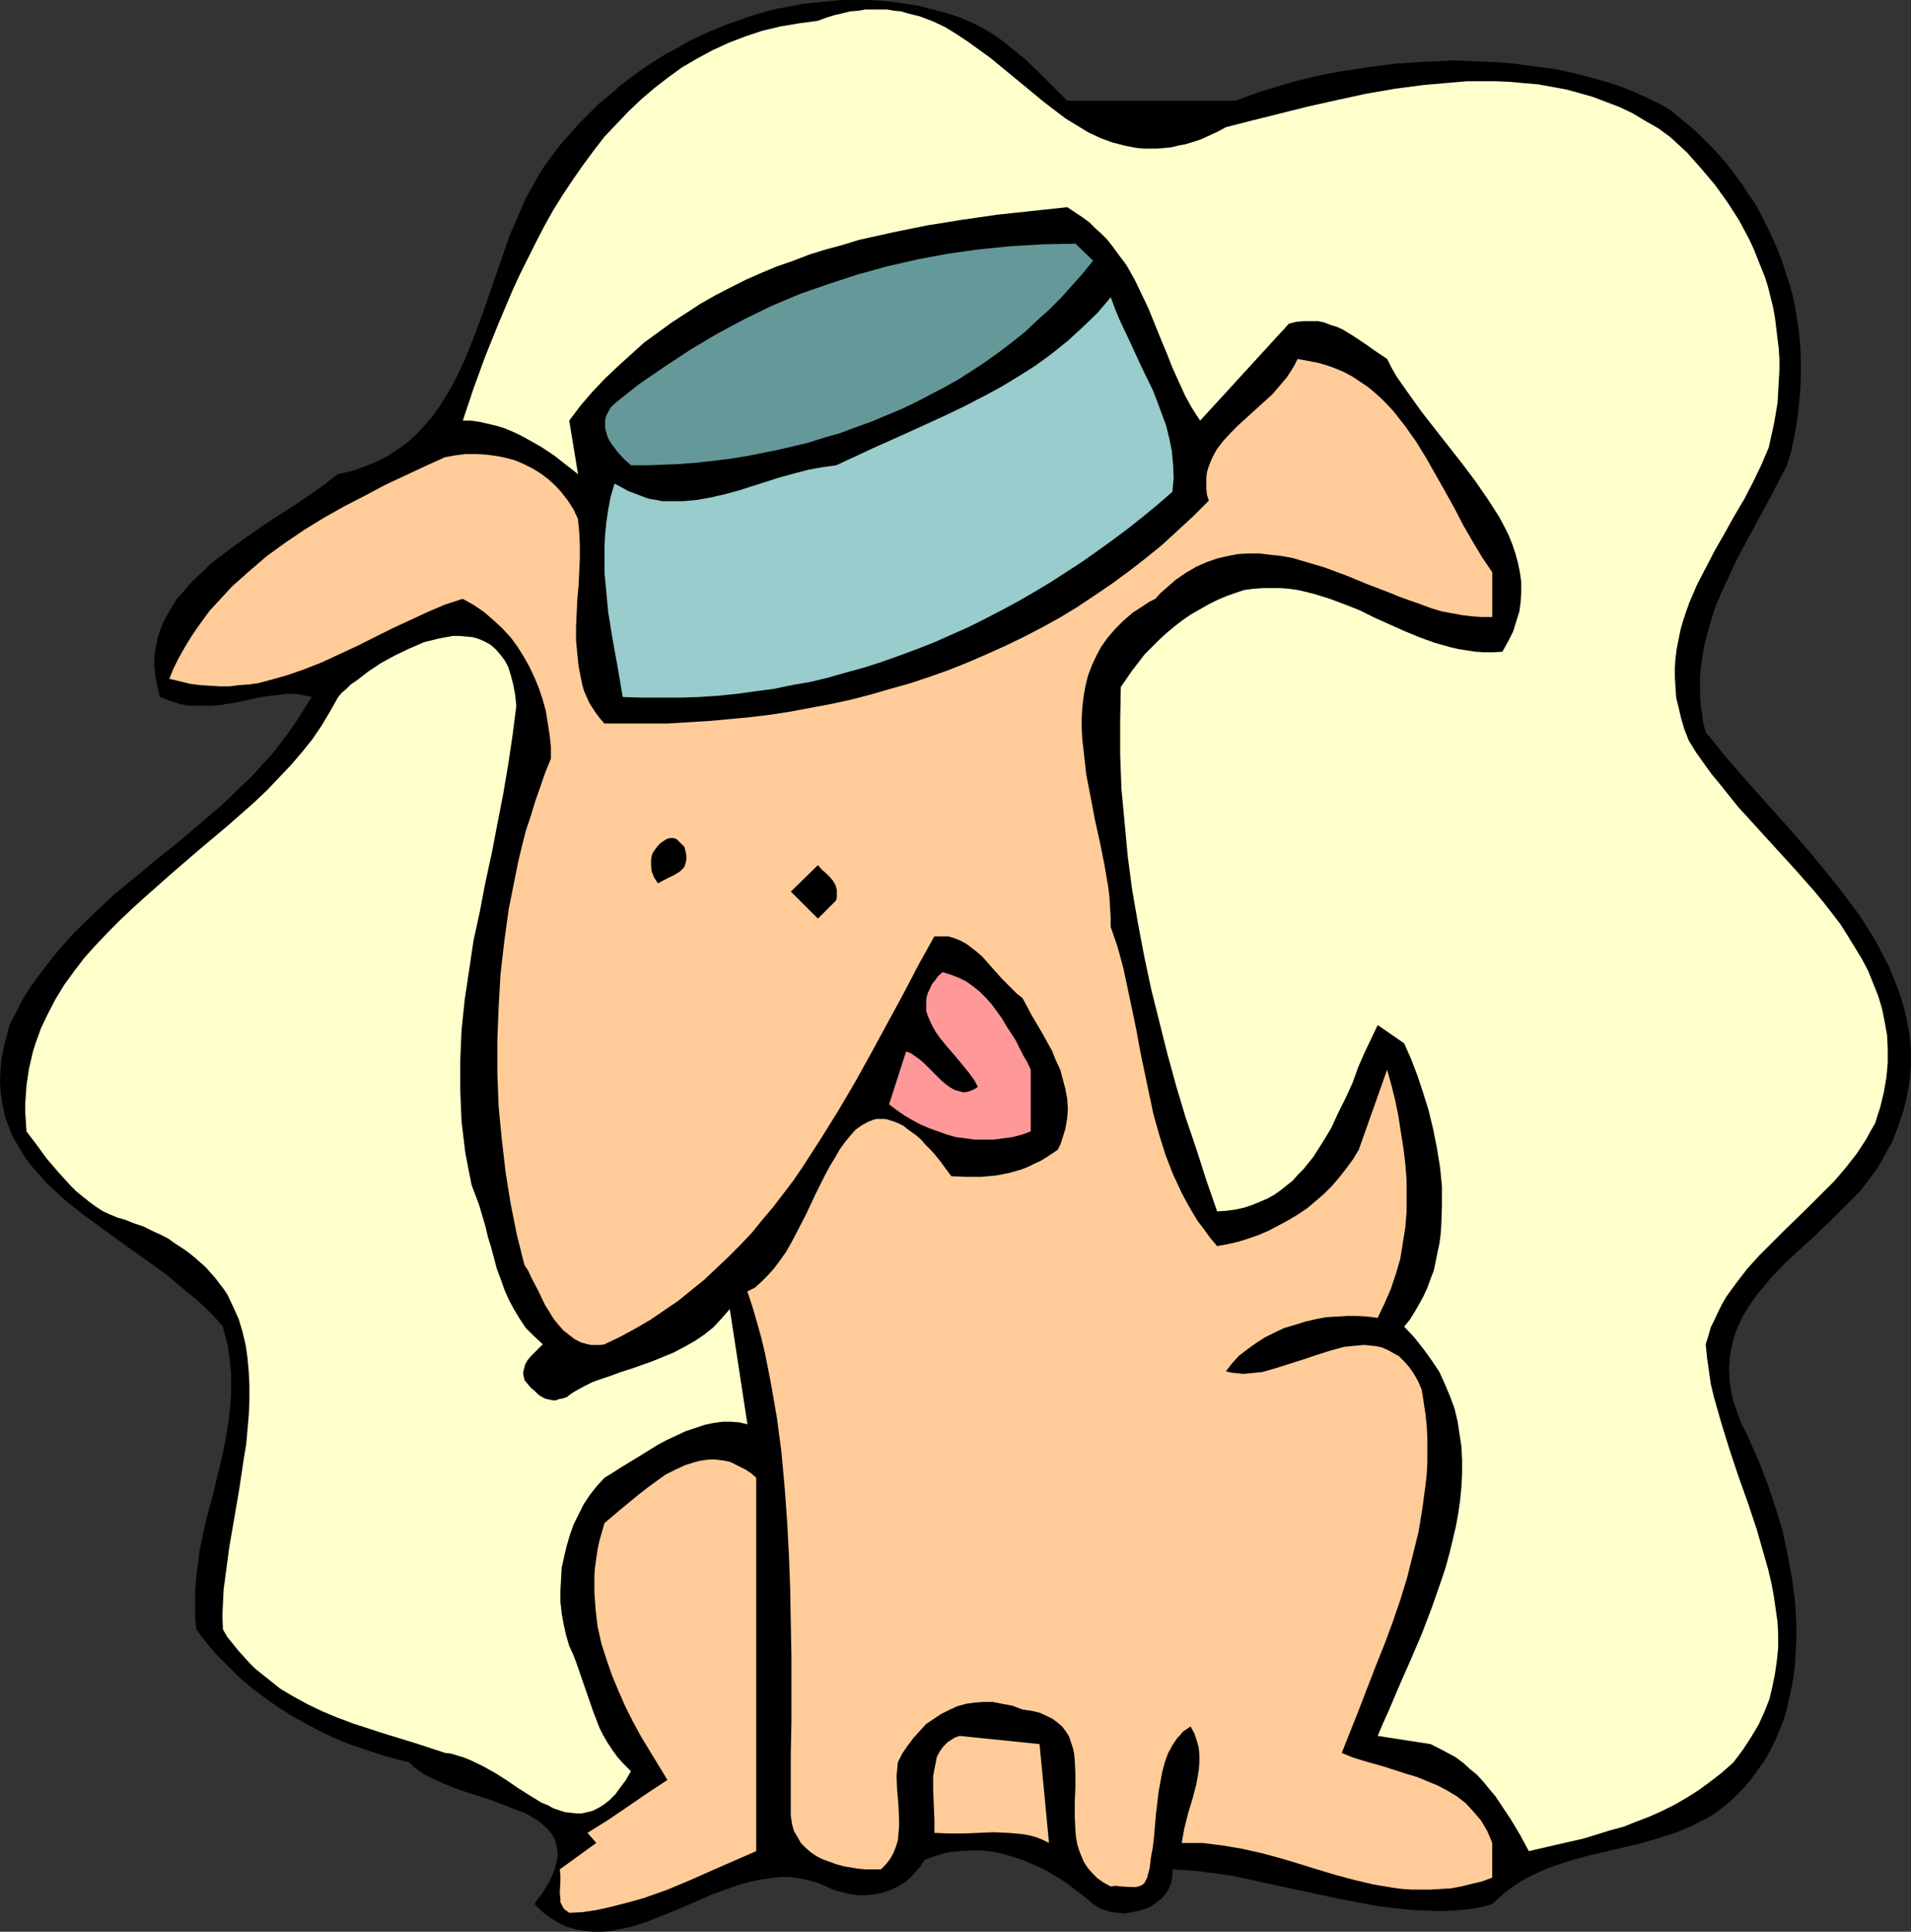
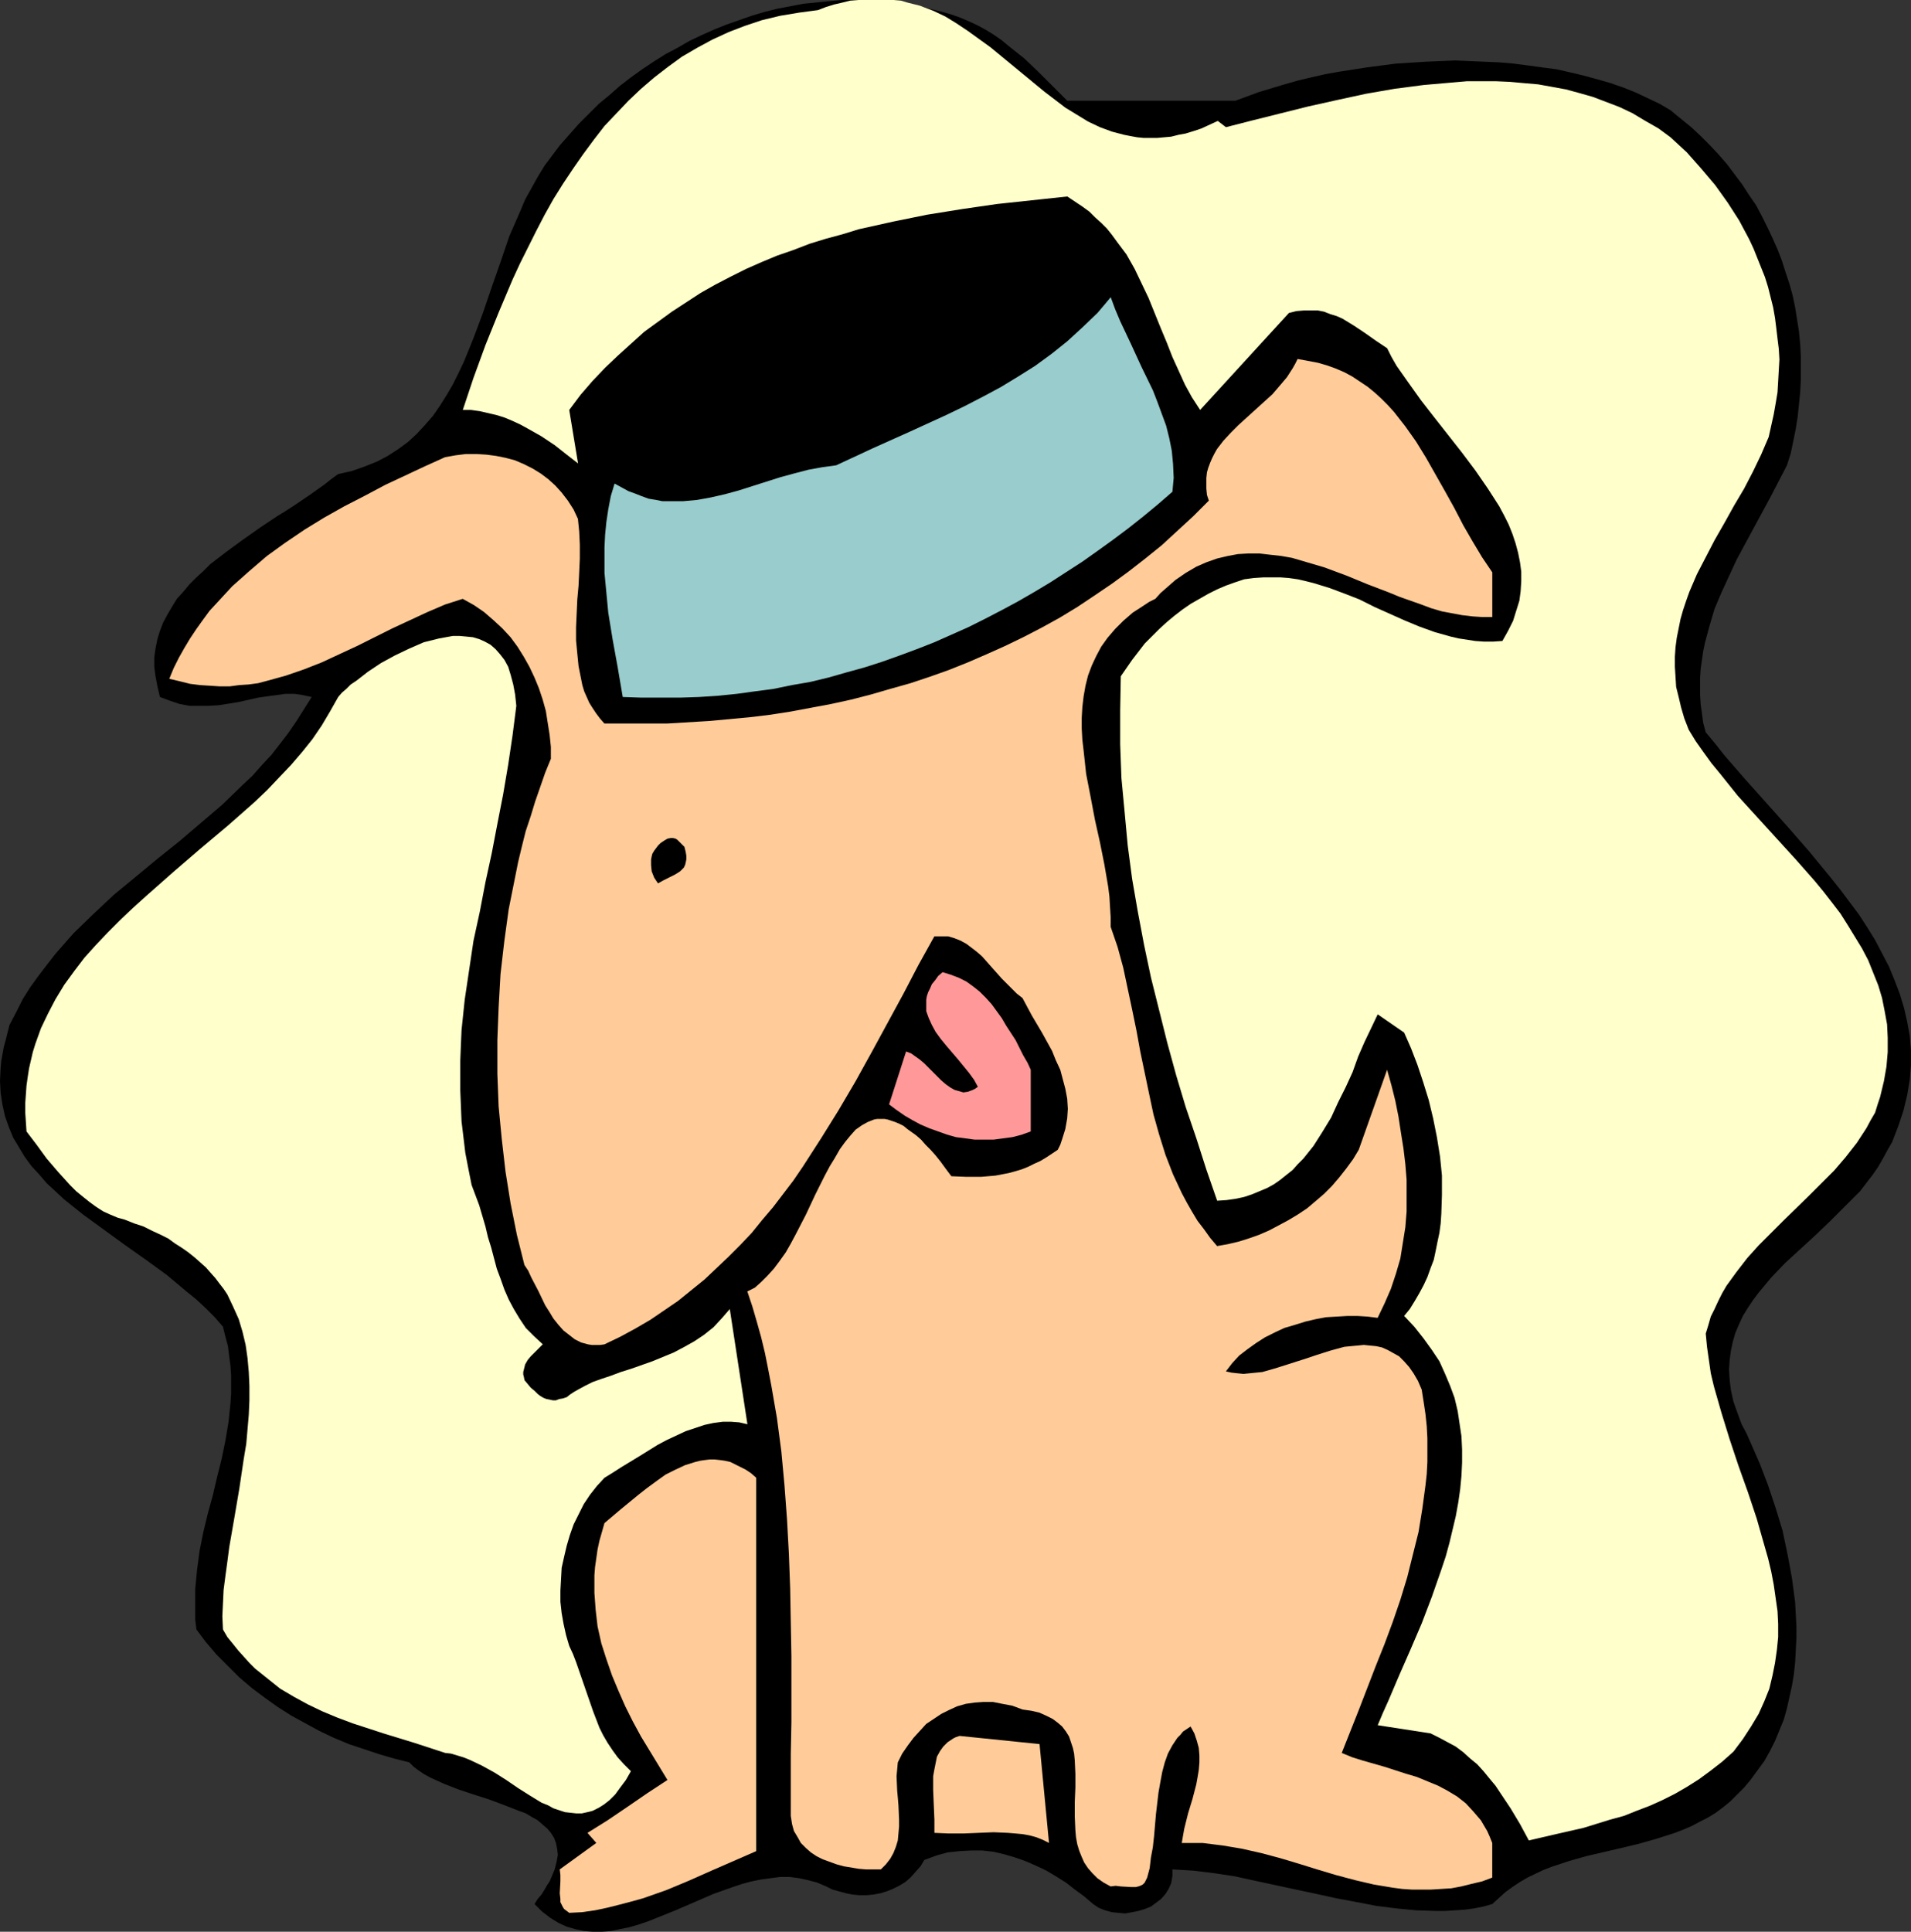
<svg xmlns="http://www.w3.org/2000/svg" xmlns:ns1="http://sodipodi.sourceforge.net/DTD/sodipodi-0.dtd" xmlns:ns2="http://www.inkscape.org/namespaces/inkscape" version="1.0" width="129.766mm" height="131.149mm" id="svg11" ns1:docname="Dog &amp; Bowl 04.wmf">
  <rect width="100%" height="100%" fill="#333333" stroke="none" />
  <ns1:namedview id="namedview11" pagecolor="#ffffff" bordercolor="#000000" borderopacity="0.25" ns2:showpageshadow="2" ns2:pageopacity="0.0" ns2:pagecheckerboard="0" ns2:deskcolor="#d1d1d1" ns2:document-units="mm" />
  <defs id="defs1">
    <pattern id="WMFhbasepattern" patternUnits="userSpaceOnUse" width="6" height="6" x="0" y="0" />
  </defs>
  <path style="fill:#000000;fill-opacity:1;fill-rule:evenodd;stroke:none" d="m 317.059,25.85 3.07,-1.131 3.07,-1.131 3.232,-0.969 3.232,-0.969 3.394,-0.969 3.394,-0.808 3.555,-0.808 3.555,-0.646 7.272,-1.131 7.434,-0.969 7.595,-0.485 7.595,-0.323 3.717,0.162 3.878,0.162 3.717,0.162 3.717,0.323 3.717,0.485 3.555,0.485 3.717,0.485 3.555,0.808 3.394,0.808 3.555,0.969 3.394,0.969 3.232,1.131 3.232,1.293 3.07,1.454 3.07,1.454 2.747,1.616 2.747,2.262 2.586,2.1 2.424,2.262 2.424,2.423 2.262,2.423 2.101,2.423 1.939,2.585 1.939,2.585 1.778,2.747 1.778,2.585 1.454,2.747 1.454,2.908 1.293,2.747 1.293,2.908 1.131,2.908 0.97,3.07 0.97,2.908 0.808,2.908 0.646,3.07 0.485,3.07 0.485,3.07 0.323,3.231 0.162,3.07 v 3.07 3.231 l -0.162,3.07 -0.323,3.231 -0.323,3.07 -0.485,3.07 -0.646,3.231 -0.646,3.07 -0.97,3.07 -2.101,4.039 -2.101,4.039 -4.363,8.078 -4.363,8.078 -1.939,4.201 -1.939,4.201 -1.778,4.201 -1.293,4.362 -1.131,4.201 -0.485,2.262 -0.323,2.262 -0.323,2.262 -0.162,2.262 v 2.262 2.262 l 0.162,2.423 0.323,2.262 0.323,2.423 0.646,2.423 2.424,2.908 2.424,3.07 5.333,6.139 5.494,6.139 5.494,6.139 5.494,6.301 5.171,6.301 2.586,3.231 2.424,3.231 2.424,3.231 2.101,3.231 2.101,3.393 1.778,3.393 1.778,3.393 1.454,3.554 1.293,3.393 1.131,3.716 0.808,3.554 0.646,3.554 0.323,3.878 v 3.554 l -0.323,3.878 -0.646,3.878 -0.97,4.039 -0.646,1.939 -0.646,1.939 -0.808,2.1 -0.808,2.1 -1.131,1.939 -1.131,2.1 -1.293,2.262 -1.454,2.1 -1.616,2.1 -1.616,2.1 -3.717,3.716 -3.878,3.878 -3.878,3.716 -3.878,3.554 -3.878,3.554 -3.555,3.716 -1.616,1.939 -1.616,1.939 -1.454,1.939 -1.293,1.939 -1.293,2.1 -0.97,2.1 -0.97,2.262 -0.646,2.262 -0.485,2.262 -0.323,2.423 -0.162,2.423 0.162,2.747 0.323,2.585 0.646,2.908 0.97,2.747 1.131,3.07 1.293,2.423 1.131,2.585 2.262,5.17 2.101,5.493 1.939,5.816 1.778,5.816 1.293,6.139 1.131,6.139 0.808,6.139 0.162,3.07 0.162,3.07 v 3.07 l -0.162,3.07 -0.162,3.07 -0.323,3.07 -0.485,2.908 -0.646,2.908 -0.646,2.908 -0.808,2.908 -1.131,2.747 -1.131,2.747 -1.293,2.585 -1.454,2.585 -1.778,2.423 -1.778,2.423 -1.616,1.939 -1.778,1.777 -1.778,1.777 -1.778,1.454 -1.939,1.454 -2.101,1.293 -1.939,0.969 -2.101,1.131 -2.262,0.969 -2.101,0.808 -4.525,1.454 -4.525,1.293 -4.686,1.131 -9.05,2.1 -4.525,1.293 -4.363,1.454 -2.101,0.808 -4.04,1.939 -1.939,1.131 -1.939,1.293 -1.778,1.293 -1.616,1.454 -1.778,1.616 -2.262,0.646 -2.424,0.485 -2.424,0.323 -2.424,0.162 -2.586,0.162 h -2.424 l -5.01,-0.162 -5.01,-0.485 -5.171,-0.646 -5.01,-0.969 -5.171,-0.969 -5.171,-1.131 -5.333,-1.131 -10.504,-2.262 -5.171,-1.131 -5.333,-0.808 -5.333,-0.646 -5.333,-0.323 v 1.777 l -0.323,1.777 -0.646,1.454 -0.808,1.293 -1.131,1.293 -1.293,0.969 -1.293,0.969 -1.616,0.646 -1.616,0.485 -1.616,0.323 -1.778,0.323 -1.778,-0.162 -1.616,-0.162 -1.778,-0.485 -1.616,-0.646 -1.454,-0.969 -2.262,-1.939 -2.424,-1.777 -2.262,-1.777 -2.586,-1.616 -2.424,-1.454 -2.747,-1.293 -2.586,-1.131 -2.747,-0.969 -2.747,-0.808 -2.747,-0.646 -2.909,-0.323 h -2.909 l -2.909,0.162 -3.07,0.323 -2.909,0.808 -3.07,1.131 -0.97,1.616 -1.293,1.454 -1.293,1.454 -1.293,1.131 -1.616,0.969 -1.616,0.808 -1.616,0.646 -1.616,0.485 -1.778,0.323 -1.778,0.162 h -1.778 l -1.778,-0.162 -1.616,-0.323 -1.778,-0.485 -1.778,-0.485 -1.616,-0.808 -2.262,-0.969 -2.424,-0.646 -2.262,-0.485 -2.424,-0.323 h -2.424 l -2.424,0.323 -2.424,0.323 -2.424,0.485 -2.424,0.646 -2.424,0.808 -5.01,1.777 -4.848,2.1 -4.848,2.1 -4.848,1.939 -2.424,0.969 -2.424,0.808 -2.262,0.646 -2.424,0.485 -2.262,0.485 -2.262,0.162 h -2.262 l -2.262,-0.162 -2.262,-0.485 -2.262,-0.646 -2.101,-0.969 -2.101,-1.293 -2.101,-1.616 -1.939,-1.939 0.808,-1.293 0.97,-1.131 0.808,-1.293 0.646,-1.131 0.646,-0.969 0.485,-1.131 0.808,-1.939 0.485,-1.939 0.323,-1.777 -0.162,-1.454 -0.323,-1.616 -0.485,-1.293 -0.808,-1.293 -0.97,-1.131 -1.131,-0.969 -1.293,-1.131 -1.454,-0.808 -1.616,-0.969 -1.778,-0.646 -3.717,-1.454 -3.878,-1.454 -4.04,-1.293 -3.878,-1.293 -3.717,-1.454 -1.778,-0.808 -1.778,-0.808 -1.454,-0.808 -1.454,-0.969 -1.293,-0.969 -1.131,-1.131 -3.878,-0.969 -3.878,-1.131 -3.878,-1.293 -3.878,-1.293 -3.878,-1.616 -3.717,-1.777 -3.555,-1.939 -3.555,-1.939 -3.555,-2.262 -3.394,-2.423 -3.232,-2.423 -3.232,-2.747 -2.909,-2.908 -2.909,-2.908 -2.747,-3.231 -2.424,-3.231 -0.323,-2.585 v -2.747 -2.423 -2.585 l 0.485,-5.008 0.646,-4.847 0.97,-4.847 1.131,-4.685 1.293,-4.685 1.131,-4.847 1.131,-4.524 0.97,-4.685 0.808,-4.847 0.485,-4.685 0.162,-2.423 v -2.423 -2.423 l -0.162,-2.423 -0.323,-2.423 -0.323,-2.585 -0.646,-2.423 -0.646,-2.585 -2.101,-2.423 -2.262,-2.262 -2.424,-2.262 -2.586,-2.1 -5.01,-4.201 -5.333,-3.878 -5.494,-3.878 -5.333,-3.878 -5.333,-3.878 -2.424,-1.939 -2.424,-1.939 -2.262,-2.1 -2.262,-2.1 -1.939,-2.262 -1.939,-2.1 -1.778,-2.423 L 4.848,294.371 3.394,291.947 2.262,289.201 1.293,286.454 0.646,283.546 0.162,280.476 0,277.406 l 0.162,-3.393 0.162,-1.777 0.323,-1.777 0.323,-1.777 0.485,-1.777 0.485,-1.939 0.485,-1.939 1.778,-3.393 1.616,-3.231 1.939,-3.07 2.101,-2.908 2.101,-2.747 2.262,-2.908 2.262,-2.585 2.424,-2.747 5.171,-5.008 5.171,-4.847 5.494,-4.524 5.656,-4.685 5.656,-4.524 5.494,-4.685 5.494,-4.685 5.171,-5.008 2.586,-2.423 2.424,-2.747 2.424,-2.585 2.262,-2.908 2.101,-2.747 2.101,-3.07 1.939,-3.07 1.939,-3.07 -2.262,-0.485 -2.101,-0.323 h -2.424 l -2.262,0.323 -2.424,0.323 -2.262,0.323 -5.01,1.131 -5.01,0.808 -2.586,0.162 h -2.586 -2.424 l -2.586,-0.485 -2.424,-0.808 -1.293,-0.485 -1.293,-0.485 -0.646,-2.747 -0.485,-2.585 -0.323,-2.423 v -2.423 l 0.323,-2.262 0.485,-2.423 0.646,-2.1 0.808,-2.1 1.131,-2.1 1.131,-1.939 1.293,-2.1 1.616,-1.777 1.616,-1.939 1.778,-1.777 1.778,-1.616 1.778,-1.777 4.202,-3.231 4.202,-3.07 4.363,-3.07 4.363,-2.908 2.101,-1.293 2.262,-1.454 4.04,-2.747 3.878,-2.747 1.616,-1.293 1.778,-1.293 3.555,-0.808 3.232,-1.131 3.232,-1.293 2.747,-1.454 2.747,-1.777 2.424,-1.777 2.262,-2.1 2.101,-2.262 2.101,-2.423 1.778,-2.585 1.616,-2.585 1.616,-2.747 1.454,-2.908 1.454,-3.07 2.424,-5.978 2.424,-6.463 2.262,-6.624 2.262,-6.463 2.262,-6.624 2.747,-6.301 1.293,-3.07 1.616,-2.908 1.616,-2.908 1.778,-2.908 1.939,-2.585 1.939,-2.585 2.424,-2.747 2.424,-2.747 2.586,-2.585 2.586,-2.585 2.747,-2.262 2.747,-2.423 2.747,-2.1 2.909,-2.1 2.909,-1.939 3.07,-1.939 3.07,-1.616 3.07,-1.777 3.07,-1.454 3.232,-1.454 3.232,-1.293 3.232,-1.131 3.232,-1.131 3.232,-0.969 3.232,-0.808 3.394,-0.646 3.394,-0.646 3.232,-0.323 3.232,-0.323 L 216.059,0 h 3.232 3.394 l 3.232,0.162 3.232,0.323 3.232,0.485 3.232,0.485 3.07,0.808 3.232,0.808 2.262,0.646 2.262,0.808 2.262,0.969 2.101,0.969 2.101,1.131 2.101,1.293 2.101,1.454 1.939,1.616 3.878,3.07 3.717,3.554 7.272,7.27 z" id="path1" />
-   <path style="fill:#ffffcc;fill-opacity:1;fill-rule:evenodd;stroke:none" d="m 314.635,32.636 6.949,-1.777 7.11,-1.777 7.11,-1.777 7.272,-1.616 7.434,-1.616 7.434,-1.293 7.434,-0.969 7.434,-0.646 3.717,-0.323 h 3.555 3.717 l 3.717,0.162 3.555,0.323 3.717,0.323 3.555,0.646 3.555,0.646 3.555,0.969 3.394,0.969 3.394,1.293 3.394,1.293 3.394,1.616 3.232,1.939 3.394,1.939 3.07,2.262 4.202,3.878 3.717,4.201 3.555,4.201 3.232,4.524 1.454,2.262 1.454,2.262 1.293,2.423 1.293,2.423 1.131,2.423 0.97,2.423 0.97,2.423 0.97,2.423 0.808,2.585 0.646,2.585 0.646,2.585 0.485,2.747 0.323,2.585 0.323,2.747 0.323,2.585 0.162,2.747 v 2.747 l -0.162,2.747 -0.162,2.908 -0.162,2.747 -0.485,2.908 -0.485,2.747 -0.646,2.908 -0.646,2.908 -1.939,4.524 -2.101,4.362 -2.262,4.362 -2.586,4.362 -2.424,4.362 -2.586,4.524 -2.262,4.362 -2.262,4.362 -1.939,4.524 -0.808,2.262 -0.808,2.423 -0.646,2.262 -0.485,2.423 -0.485,2.423 -0.323,2.423 -0.162,2.423 v 2.585 l 0.162,2.585 0.162,2.585 0.646,2.585 0.646,2.747 0.808,2.747 1.131,2.908 1.778,2.908 1.939,2.747 2.101,2.908 2.262,2.747 4.525,5.655 9.858,10.825 5.01,5.493 4.848,5.493 2.262,2.747 2.262,2.908 2.101,2.747 1.939,3.07 1.778,2.908 1.778,2.908 1.616,3.07 1.293,3.231 1.293,3.231 0.97,3.231 0.646,3.231 0.646,3.554 0.162,3.393 v 3.716 l -0.323,3.716 -0.646,3.716 -0.97,4.039 -0.646,1.939 -0.646,2.1 -1.131,1.939 -1.131,2.1 -2.424,3.716 -2.909,3.716 -2.909,3.393 -3.232,3.231 -3.232,3.231 -6.464,6.301 -3.232,3.231 -3.232,3.231 -2.909,3.231 -2.747,3.554 -2.586,3.554 -1.131,1.939 -0.97,1.939 -0.97,2.1 -0.97,1.939 -0.646,2.262 -0.646,2.1 0.323,3.393 0.485,3.393 0.485,3.393 0.808,3.393 0.97,3.393 0.97,3.393 2.101,6.786 2.262,6.786 2.424,6.786 2.262,6.786 1.939,6.786 0.97,3.393 0.808,3.393 0.646,3.393 0.485,3.393 0.485,3.393 0.162,3.231 v 3.393 l -0.323,3.231 -0.485,3.393 -0.646,3.231 -0.808,3.393 -1.293,3.231 -1.454,3.231 -1.939,3.231 -2.101,3.231 -2.424,3.231 -2.909,2.585 -2.909,2.262 -3.07,2.262 -3.07,1.939 -3.07,1.777 -3.232,1.616 -3.232,1.454 -3.394,1.293 -3.232,1.293 -3.555,0.969 -6.787,2.1 -7.11,1.616 -6.949,1.616 -2.262,-4.201 -2.424,-4.039 -2.586,-3.878 -1.293,-1.939 -1.616,-1.939 -1.454,-1.777 -1.616,-1.777 -1.778,-1.454 -1.778,-1.616 -1.939,-1.454 -2.101,-1.131 -2.101,-1.131 -2.262,-1.131 -13.574,-2.1 1.293,-3.07 1.454,-3.231 2.747,-6.463 2.909,-6.624 2.909,-6.786 2.586,-6.786 2.424,-6.947 1.131,-3.393 0.97,-3.554 0.808,-3.393 0.808,-3.393 0.646,-3.554 0.485,-3.393 0.323,-3.393 0.162,-3.393 v -3.393 l -0.162,-3.393 -0.485,-3.231 -0.485,-3.231 -0.808,-3.393 -1.131,-3.07 -1.293,-3.07 -1.454,-3.231 -1.939,-2.908 -2.101,-2.908 -2.424,-3.07 -2.586,-2.747 1.454,-1.777 1.293,-2.1 1.131,-1.939 1.131,-2.1 0.97,-2.1 0.808,-2.262 0.808,-2.1 0.485,-2.262 0.485,-2.423 0.485,-2.262 0.323,-2.423 0.162,-2.423 0.162,-4.847 v -5.009 l -0.485,-4.847 -0.808,-5.008 -0.97,-4.847 -1.131,-4.685 -1.454,-4.685 -1.454,-4.362 -1.616,-4.201 -1.778,-4.039 -6.787,-4.685 -1.616,3.393 -1.778,3.716 -1.616,3.716 -1.454,4.039 -1.778,3.878 -1.939,3.878 -1.778,3.878 -2.262,3.716 -2.262,3.554 -1.293,1.616 -1.293,1.616 -1.454,1.454 -1.293,1.454 -1.616,1.293 -1.616,1.293 -1.616,1.131 -1.778,0.969 -1.939,0.808 -1.939,0.808 -1.939,0.646 -2.262,0.485 -2.262,0.323 -2.424,0.162 -2.747,-7.917 -2.586,-8.078 -2.747,-8.078 -2.424,-8.078 -2.262,-8.24 -2.101,-8.401 -2.101,-8.401 -1.778,-8.401 -1.616,-8.563 -1.454,-8.401 -1.131,-8.563 -0.808,-8.724 -0.808,-8.563 -0.323,-8.724 v -8.724 l 0.162,-8.724 1.454,-2.1 1.454,-2.1 1.616,-2.1 1.616,-2.1 1.778,-1.777 1.939,-1.939 1.939,-1.777 1.939,-1.616 2.101,-1.616 2.101,-1.454 2.262,-1.293 2.262,-1.293 2.262,-1.131 2.262,-0.969 2.262,-0.808 2.424,-0.808 2.424,-0.323 2.424,-0.162 h 2.262 2.262 l 2.101,0.162 2.262,0.323 2.101,0.485 1.939,0.485 4.202,1.293 3.878,1.454 3.717,1.454 3.878,1.939 7.595,3.393 3.878,1.616 4.04,1.454 4.04,1.131 2.101,0.485 2.101,0.323 2.101,0.323 2.262,0.162 h 2.262 l 2.424,-0.162 1.454,-2.585 1.293,-2.585 0.808,-2.585 0.808,-2.585 0.323,-2.423 0.162,-2.585 v -2.423 l -0.323,-2.423 -0.485,-2.423 -0.646,-2.423 -0.808,-2.423 -0.97,-2.423 -1.131,-2.262 -1.293,-2.423 -1.454,-2.262 -1.454,-2.262 -3.232,-4.685 -3.394,-4.524 -3.555,-4.524 -3.555,-4.524 -3.394,-4.362 -3.232,-4.524 -3.07,-4.362 -1.293,-2.262 -1.131,-2.262 -2.909,-1.939 -2.747,-1.939 -2.909,-1.939 -2.909,-1.777 -1.454,-0.646 -1.616,-0.485 -1.616,-0.646 -1.616,-0.323 h -1.778 -1.778 l -1.939,0.162 -1.939,0.485 -22.786,24.881 -2.101,-3.231 -1.778,-3.231 -1.616,-3.554 -1.616,-3.554 -1.454,-3.716 -1.616,-3.878 -3.07,-7.594 -1.778,-3.716 -1.778,-3.716 -2.101,-3.716 -2.424,-3.231 -1.293,-1.777 -1.293,-1.616 -1.454,-1.454 -1.616,-1.454 -1.454,-1.454 -1.778,-1.293 -1.939,-1.293 -1.939,-1.293 -9.05,0.969 -9.05,0.969 -8.888,1.293 -9.05,1.454 -8.726,1.777 -8.726,1.939 -4.202,1.293 -4.202,1.131 -4.202,1.293 -4.202,1.616 -4.202,1.454 -3.878,1.616 -4.04,1.777 -3.878,1.939 -4.04,2.1 -3.717,2.1 -3.717,2.423 -3.717,2.423 -3.555,2.585 -3.555,2.585 -3.394,3.07 -3.394,3.07 -3.232,3.07 -3.232,3.393 -3.07,3.554 -2.909,3.878 2.262,13.733 -2.909,-2.262 -3.07,-2.423 -3.394,-2.262 -3.717,-2.1 -1.778,-0.969 -2.101,-0.969 -1.939,-0.808 -2.101,-0.646 -2.101,-0.485 -2.101,-0.485 -2.262,-0.323 h -2.101 l 2.747,-8.24 3.07,-8.401 3.394,-8.401 3.555,-8.401 1.939,-4.201 2.101,-4.201 2.101,-4.201 2.101,-4.039 2.262,-4.039 2.424,-3.878 2.586,-3.878 2.586,-3.716 2.747,-3.716 2.747,-3.554 3.07,-3.231 3.07,-3.231 3.232,-3.07 3.394,-2.908 3.555,-2.747 3.555,-2.585 3.878,-2.262 3.878,-2.1 4.202,-1.939 4.202,-1.616 4.363,-1.454 4.686,-1.131 4.848,-0.808 4.848,-0.646 2.101,-0.808 2.101,-0.646 2.101,-0.485 1.939,-0.485 2.101,-0.162 1.778,-0.323 h 1.939 1.939 1.778 l 1.778,0.323 1.778,0.162 1.616,0.485 3.232,0.808 3.394,1.293 3.07,1.454 2.909,1.777 2.909,1.939 2.909,2.1 2.909,2.1 2.747,2.262 5.494,4.524 5.494,4.524 2.747,2.1 2.747,2.1 2.909,1.777 2.909,1.777 3.07,1.454 3.07,1.131 3.07,0.808 1.616,0.323 1.778,0.323 1.616,0.162 h 1.778 1.778 l 1.778,-0.162 1.778,-0.162 1.939,-0.485 1.778,-0.323 2.101,-0.646 1.939,-0.646 2.101,-0.969 2.101,-0.969 z" id="path2" />
-   <path style="fill:#659999;fill-opacity:1;fill-rule:evenodd;stroke:none" d="m 280.537,66.888 -2.747,3.393 -2.747,3.07 -2.747,3.07 -3.07,3.07 -3.07,2.747 -3.07,2.908 -3.232,2.585 -3.394,2.585 -3.394,2.423 -3.394,2.262 -3.555,2.262 -3.717,2.1 -3.717,1.939 -3.717,1.939 -3.717,1.777 -3.878,1.616 -3.878,1.616 -4.04,1.454 -3.878,1.454 -4.04,1.131 -4.04,1.293 -4.04,0.969 -4.202,0.969 -4.04,0.808 -4.202,0.808 -4.04,0.646 -4.202,0.485 -4.202,0.485 -4.202,0.323 -4.04,0.162 -4.202,0.162 h -4.202 l -1.778,-1.616 -1.616,-1.777 -1.454,-1.939 -0.646,-0.969 -0.485,-0.969 -0.323,-1.131 -0.323,-1.131 v -1.131 -0.969 l 0.323,-1.131 0.485,-0.969 0.646,-1.131 0.97,-0.969 6.302,-5.009 6.626,-4.524 6.626,-4.362 6.787,-4.039 6.949,-3.716 6.949,-3.393 7.272,-3.07 7.434,-2.585 7.434,-2.423 7.595,-2.1 7.757,-1.777 7.757,-1.454 8.08,-1.131 8.08,-0.808 8.242,-0.485 8.403,-0.162 z" id="path3" />
+   <path style="fill:#ffffcc;fill-opacity:1;fill-rule:evenodd;stroke:none" d="m 314.635,32.636 6.949,-1.777 7.11,-1.777 7.11,-1.777 7.272,-1.616 7.434,-1.616 7.434,-1.293 7.434,-0.969 7.434,-0.646 3.717,-0.323 h 3.555 3.717 l 3.717,0.162 3.555,0.323 3.717,0.323 3.555,0.646 3.555,0.646 3.555,0.969 3.394,0.969 3.394,1.293 3.394,1.293 3.394,1.616 3.232,1.939 3.394,1.939 3.07,2.262 4.202,3.878 3.717,4.201 3.555,4.201 3.232,4.524 1.454,2.262 1.454,2.262 1.293,2.423 1.293,2.423 1.131,2.423 0.97,2.423 0.97,2.423 0.97,2.423 0.808,2.585 0.646,2.585 0.646,2.585 0.485,2.747 0.323,2.585 0.323,2.747 0.323,2.585 0.162,2.747 l -0.162,2.747 -0.162,2.908 -0.162,2.747 -0.485,2.908 -0.485,2.747 -0.646,2.908 -0.646,2.908 -1.939,4.524 -2.101,4.362 -2.262,4.362 -2.586,4.362 -2.424,4.362 -2.586,4.524 -2.262,4.362 -2.262,4.362 -1.939,4.524 -0.808,2.262 -0.808,2.423 -0.646,2.262 -0.485,2.423 -0.485,2.423 -0.323,2.423 -0.162,2.423 v 2.585 l 0.162,2.585 0.162,2.585 0.646,2.585 0.646,2.747 0.808,2.747 1.131,2.908 1.778,2.908 1.939,2.747 2.101,2.908 2.262,2.747 4.525,5.655 9.858,10.825 5.01,5.493 4.848,5.493 2.262,2.747 2.262,2.908 2.101,2.747 1.939,3.07 1.778,2.908 1.778,2.908 1.616,3.07 1.293,3.231 1.293,3.231 0.97,3.231 0.646,3.231 0.646,3.554 0.162,3.393 v 3.716 l -0.323,3.716 -0.646,3.716 -0.97,4.039 -0.646,1.939 -0.646,2.1 -1.131,1.939 -1.131,2.1 -2.424,3.716 -2.909,3.716 -2.909,3.393 -3.232,3.231 -3.232,3.231 -6.464,6.301 -3.232,3.231 -3.232,3.231 -2.909,3.231 -2.747,3.554 -2.586,3.554 -1.131,1.939 -0.97,1.939 -0.97,2.1 -0.97,1.939 -0.646,2.262 -0.646,2.1 0.323,3.393 0.485,3.393 0.485,3.393 0.808,3.393 0.97,3.393 0.97,3.393 2.101,6.786 2.262,6.786 2.424,6.786 2.262,6.786 1.939,6.786 0.97,3.393 0.808,3.393 0.646,3.393 0.485,3.393 0.485,3.393 0.162,3.231 v 3.393 l -0.323,3.231 -0.485,3.393 -0.646,3.231 -0.808,3.393 -1.293,3.231 -1.454,3.231 -1.939,3.231 -2.101,3.231 -2.424,3.231 -2.909,2.585 -2.909,2.262 -3.07,2.262 -3.07,1.939 -3.07,1.777 -3.232,1.616 -3.232,1.454 -3.394,1.293 -3.232,1.293 -3.555,0.969 -6.787,2.1 -7.11,1.616 -6.949,1.616 -2.262,-4.201 -2.424,-4.039 -2.586,-3.878 -1.293,-1.939 -1.616,-1.939 -1.454,-1.777 -1.616,-1.777 -1.778,-1.454 -1.778,-1.616 -1.939,-1.454 -2.101,-1.131 -2.101,-1.131 -2.262,-1.131 -13.574,-2.1 1.293,-3.07 1.454,-3.231 2.747,-6.463 2.909,-6.624 2.909,-6.786 2.586,-6.786 2.424,-6.947 1.131,-3.393 0.97,-3.554 0.808,-3.393 0.808,-3.393 0.646,-3.554 0.485,-3.393 0.323,-3.393 0.162,-3.393 v -3.393 l -0.162,-3.393 -0.485,-3.231 -0.485,-3.231 -0.808,-3.393 -1.131,-3.07 -1.293,-3.07 -1.454,-3.231 -1.939,-2.908 -2.101,-2.908 -2.424,-3.07 -2.586,-2.747 1.454,-1.777 1.293,-2.1 1.131,-1.939 1.131,-2.1 0.97,-2.1 0.808,-2.262 0.808,-2.1 0.485,-2.262 0.485,-2.423 0.485,-2.262 0.323,-2.423 0.162,-2.423 0.162,-4.847 v -5.009 l -0.485,-4.847 -0.808,-5.008 -0.97,-4.847 -1.131,-4.685 -1.454,-4.685 -1.454,-4.362 -1.616,-4.201 -1.778,-4.039 -6.787,-4.685 -1.616,3.393 -1.778,3.716 -1.616,3.716 -1.454,4.039 -1.778,3.878 -1.939,3.878 -1.778,3.878 -2.262,3.716 -2.262,3.554 -1.293,1.616 -1.293,1.616 -1.454,1.454 -1.293,1.454 -1.616,1.293 -1.616,1.293 -1.616,1.131 -1.778,0.969 -1.939,0.808 -1.939,0.808 -1.939,0.646 -2.262,0.485 -2.262,0.323 -2.424,0.162 -2.747,-7.917 -2.586,-8.078 -2.747,-8.078 -2.424,-8.078 -2.262,-8.24 -2.101,-8.401 -2.101,-8.401 -1.778,-8.401 -1.616,-8.563 -1.454,-8.401 -1.131,-8.563 -0.808,-8.724 -0.808,-8.563 -0.323,-8.724 v -8.724 l 0.162,-8.724 1.454,-2.1 1.454,-2.1 1.616,-2.1 1.616,-2.1 1.778,-1.777 1.939,-1.939 1.939,-1.777 1.939,-1.616 2.101,-1.616 2.101,-1.454 2.262,-1.293 2.262,-1.293 2.262,-1.131 2.262,-0.969 2.262,-0.808 2.424,-0.808 2.424,-0.323 2.424,-0.162 h 2.262 2.262 l 2.101,0.162 2.262,0.323 2.101,0.485 1.939,0.485 4.202,1.293 3.878,1.454 3.717,1.454 3.878,1.939 7.595,3.393 3.878,1.616 4.04,1.454 4.04,1.131 2.101,0.485 2.101,0.323 2.101,0.323 2.262,0.162 h 2.262 l 2.424,-0.162 1.454,-2.585 1.293,-2.585 0.808,-2.585 0.808,-2.585 0.323,-2.423 0.162,-2.585 v -2.423 l -0.323,-2.423 -0.485,-2.423 -0.646,-2.423 -0.808,-2.423 -0.97,-2.423 -1.131,-2.262 -1.293,-2.423 -1.454,-2.262 -1.454,-2.262 -3.232,-4.685 -3.394,-4.524 -3.555,-4.524 -3.555,-4.524 -3.394,-4.362 -3.232,-4.524 -3.07,-4.362 -1.293,-2.262 -1.131,-2.262 -2.909,-1.939 -2.747,-1.939 -2.909,-1.939 -2.909,-1.777 -1.454,-0.646 -1.616,-0.485 -1.616,-0.646 -1.616,-0.323 h -1.778 -1.778 l -1.939,0.162 -1.939,0.485 -22.786,24.881 -2.101,-3.231 -1.778,-3.231 -1.616,-3.554 -1.616,-3.554 -1.454,-3.716 -1.616,-3.878 -3.07,-7.594 -1.778,-3.716 -1.778,-3.716 -2.101,-3.716 -2.424,-3.231 -1.293,-1.777 -1.293,-1.616 -1.454,-1.454 -1.616,-1.454 -1.454,-1.454 -1.778,-1.293 -1.939,-1.293 -1.939,-1.293 -9.05,0.969 -9.05,0.969 -8.888,1.293 -9.05,1.454 -8.726,1.777 -8.726,1.939 -4.202,1.293 -4.202,1.131 -4.202,1.293 -4.202,1.616 -4.202,1.454 -3.878,1.616 -4.04,1.777 -3.878,1.939 -4.04,2.1 -3.717,2.1 -3.717,2.423 -3.717,2.423 -3.555,2.585 -3.555,2.585 -3.394,3.07 -3.394,3.07 -3.232,3.07 -3.232,3.393 -3.07,3.554 -2.909,3.878 2.262,13.733 -2.909,-2.262 -3.07,-2.423 -3.394,-2.262 -3.717,-2.1 -1.778,-0.969 -2.101,-0.969 -1.939,-0.808 -2.101,-0.646 -2.101,-0.485 -2.101,-0.485 -2.262,-0.323 h -2.101 l 2.747,-8.24 3.07,-8.401 3.394,-8.401 3.555,-8.401 1.939,-4.201 2.101,-4.201 2.101,-4.201 2.101,-4.039 2.262,-4.039 2.424,-3.878 2.586,-3.878 2.586,-3.716 2.747,-3.716 2.747,-3.554 3.07,-3.231 3.07,-3.231 3.232,-3.07 3.394,-2.908 3.555,-2.747 3.555,-2.585 3.878,-2.262 3.878,-2.1 4.202,-1.939 4.202,-1.616 4.363,-1.454 4.686,-1.131 4.848,-0.808 4.848,-0.646 2.101,-0.808 2.101,-0.646 2.101,-0.485 1.939,-0.485 2.101,-0.162 1.778,-0.323 h 1.939 1.939 1.778 l 1.778,0.323 1.778,0.162 1.616,0.485 3.232,0.808 3.394,1.293 3.07,1.454 2.909,1.777 2.909,1.939 2.909,2.1 2.909,2.1 2.747,2.262 5.494,4.524 5.494,4.524 2.747,2.1 2.747,2.1 2.909,1.777 2.909,1.777 3.07,1.454 3.07,1.131 3.07,0.808 1.616,0.323 1.778,0.323 1.616,0.162 h 1.778 1.778 l 1.778,-0.162 1.778,-0.162 1.939,-0.485 1.778,-0.323 2.101,-0.646 1.939,-0.646 2.101,-0.969 2.101,-0.969 z" id="path2" />
  <path style="fill:#99cccc;fill-opacity:1;fill-rule:evenodd;stroke:none" d="m 300.899,126.182 -3.717,3.231 -3.717,3.07 -3.878,3.07 -3.878,2.908 -4.04,2.908 -3.878,2.747 -8.242,5.332 -4.04,2.423 -4.202,2.423 -4.202,2.262 -4.363,2.262 -4.202,2.1 -4.363,1.939 -4.363,1.939 -4.525,1.777 -4.363,1.616 -4.525,1.616 -4.525,1.454 -4.686,1.293 -4.525,1.293 -4.686,1.131 -4.686,0.808 -4.686,0.969 -4.848,0.646 -4.686,0.646 -4.848,0.485 -4.848,0.323 -4.848,0.162 h -4.848 -5.01 l -4.848,-0.162 -1.293,-7.594 -0.646,-3.554 -0.646,-3.554 -1.131,-6.947 -0.646,-6.786 -0.323,-3.393 v -3.231 -3.393 l 0.162,-3.231 0.323,-3.231 0.485,-3.231 0.646,-3.393 0.97,-3.231 1.778,0.969 1.778,0.969 1.778,0.646 1.616,0.646 1.778,0.646 1.939,0.323 1.616,0.323 h 1.778 3.555 l 3.555,-0.323 3.555,-0.646 3.555,-0.808 3.555,-0.969 3.555,-1.131 7.11,-2.262 3.555,-0.969 3.717,-0.969 3.555,-0.646 3.555,-0.485 9.373,-4.362 9.373,-4.201 9.534,-4.362 4.686,-2.262 4.686,-2.423 4.525,-2.423 4.525,-2.747 4.363,-2.747 4.202,-3.07 4.04,-3.231 3.878,-3.554 3.878,-3.716 1.778,-2.1 1.616,-1.939 1.131,3.07 1.293,3.07 2.747,5.816 2.747,5.978 2.909,5.978 1.131,2.908 1.131,3.07 1.131,3.07 0.808,3.231 0.646,3.231 0.323,3.393 0.162,3.554 z" id="path4" />
  <path style="fill:#ffcc99;fill-opacity:1;fill-rule:evenodd;stroke:none" d="m 382.992,146.862 v 11.471 h -2.586 l -2.424,-0.162 -2.747,-0.323 -2.586,-0.485 -2.586,-0.485 -2.747,-0.808 -2.586,-0.969 -2.747,-0.969 -2.747,-0.969 -2.747,-1.131 -5.494,-2.1 -5.494,-2.262 -5.656,-2.1 -2.747,-0.808 -2.747,-0.808 -2.747,-0.808 -2.747,-0.485 -2.909,-0.323 -2.747,-0.323 h -2.747 l -2.747,0.162 -2.586,0.485 -2.747,0.646 -2.747,0.969 -2.586,1.131 -2.747,1.616 -2.586,1.777 -2.586,2.262 -1.293,1.131 -1.293,1.454 -1.616,0.808 -1.454,0.969 -2.747,1.777 -2.424,2.1 -2.101,2.1 -1.939,2.262 -1.616,2.262 -1.293,2.423 -1.131,2.423 -0.97,2.585 -0.646,2.585 -0.485,2.747 -0.323,2.747 -0.162,2.747 v 2.747 l 0.162,2.908 0.323,2.747 0.646,5.978 1.131,5.816 1.131,5.978 0.646,2.908 0.646,2.908 1.131,5.655 0.97,5.655 0.323,2.585 0.162,2.747 0.162,2.585 v 2.423 l 1.778,5.17 1.454,5.332 1.131,5.332 1.131,5.332 1.131,5.493 0.97,5.332 2.262,10.825 1.131,5.332 1.454,5.17 1.616,5.17 1.939,5.008 1.131,2.423 1.131,2.423 1.293,2.423 1.293,2.262 1.454,2.423 1.616,2.1 1.616,2.262 1.778,2.1 2.747,-0.485 2.747,-0.646 2.586,-0.808 2.747,-0.969 2.586,-1.131 2.424,-1.293 2.424,-1.293 2.424,-1.454 2.424,-1.616 2.101,-1.777 2.262,-1.939 1.939,-1.939 1.939,-2.262 1.778,-2.262 1.778,-2.423 1.454,-2.423 7.272,-20.519 1.131,4.039 0.97,3.878 0.808,4.039 0.646,4.201 0.646,4.039 0.485,4.039 0.323,4.039 v 4.039 4.039 l -0.323,4.039 -0.646,4.039 -0.646,4.039 -1.131,3.878 -1.293,3.878 -1.616,3.716 -1.778,3.716 -2.586,-0.323 -2.586,-0.162 h -2.586 l -2.747,0.162 -2.747,0.162 -2.586,0.485 -2.747,0.646 -2.586,0.808 -2.747,0.808 -2.424,1.131 -2.586,1.293 -2.262,1.454 -2.262,1.616 -2.101,1.616 -1.778,1.939 -1.616,2.1 1.454,0.323 1.454,0.162 1.616,0.162 1.616,-0.162 1.616,-0.162 1.616,-0.162 3.394,-0.969 3.555,-1.131 3.555,-1.131 3.394,-1.131 3.555,-1.131 3.555,-0.969 1.616,-0.162 1.778,-0.162 1.616,-0.162 1.616,0.162 1.616,0.162 1.454,0.323 1.454,0.646 1.454,0.808 1.454,0.808 1.293,1.293 1.293,1.454 1.131,1.616 1.131,1.939 0.97,2.262 0.485,3.07 0.485,3.231 0.323,3.07 0.162,3.07 v 3.07 3.07 l -0.162,3.07 -0.323,2.908 -0.808,5.978 -0.97,5.978 -1.454,5.816 -1.454,5.816 -1.778,5.816 -1.939,5.655 -2.101,5.655 -2.262,5.655 -4.363,11.31 -4.363,10.986 2.747,1.131 2.586,0.808 5.656,1.616 5.494,1.777 2.747,0.808 2.747,1.131 2.747,1.131 2.424,1.293 2.424,1.454 2.262,1.777 1.939,2.1 0.97,1.131 0.97,1.131 1.616,2.747 0.646,1.454 0.646,1.616 v 8.886 l -2.586,0.969 -2.747,0.646 -2.586,0.646 -2.586,0.485 -2.586,0.162 -2.586,0.162 h -2.424 -2.586 l -2.424,-0.162 -2.424,-0.323 -4.848,-0.808 -4.848,-1.131 -4.848,-1.293 -4.848,-1.454 -4.686,-1.454 -4.848,-1.454 -4.848,-1.293 -5.01,-1.131 -4.848,-0.808 -2.586,-0.323 -2.586,-0.323 h -2.586 -2.747 l 0.323,-1.939 0.323,-1.777 0.97,-3.878 1.131,-3.716 0.97,-3.716 0.323,-1.777 0.323,-1.939 0.162,-1.939 v -1.777 l -0.162,-1.939 -0.485,-1.777 -0.646,-1.939 -0.97,-1.777 -0.97,0.646 -0.97,0.646 -0.646,0.808 -0.808,0.808 -1.293,1.939 -1.131,2.1 -0.808,2.262 -0.646,2.423 -0.485,2.585 -0.485,2.747 -0.646,5.493 -0.485,5.655 -0.323,2.908 -0.485,2.585 -0.323,2.747 -0.646,2.423 -0.323,0.646 -0.323,0.646 -0.485,0.485 -0.646,0.323 -0.485,0.162 -0.646,0.162 h -1.131 l -2.747,-0.162 -1.293,-0.162 -1.293,0.162 -1.778,-0.969 -1.616,-1.131 -1.293,-1.293 -1.131,-1.293 -0.97,-1.454 -0.646,-1.454 -0.646,-1.616 -0.485,-1.616 -0.323,-1.777 -0.162,-1.777 -0.162,-3.554 v -3.716 l 0.162,-3.716 v -3.554 l -0.162,-3.393 -0.162,-1.777 -0.323,-1.454 -0.485,-1.454 -0.485,-1.454 -0.808,-1.293 -0.97,-1.293 -1.131,-0.969 -1.293,-0.969 -1.616,-0.808 -1.778,-0.808 -2.101,-0.485 -2.262,-0.323 -2.586,-0.969 -2.586,-0.485 -2.424,-0.485 h -2.424 l -2.262,0.162 -2.262,0.323 -2.262,0.646 -2.101,0.969 -1.939,0.969 -1.939,1.293 -1.939,1.293 -1.616,1.777 -1.616,1.777 -1.454,1.939 -1.454,2.1 -1.131,2.262 -0.162,1.777 -0.162,1.777 0.162,3.716 0.162,1.777 0.162,1.939 0.162,3.716 v 1.777 l -0.162,1.777 -0.162,1.777 -0.485,1.616 -0.646,1.616 -0.808,1.454 -1.131,1.454 -1.293,1.293 h -1.939 -1.778 l -1.939,-0.162 -1.939,-0.323 -1.939,-0.323 -1.778,-0.485 -1.778,-0.646 -1.778,-0.646 -1.616,-0.808 -1.454,-0.969 -1.293,-1.131 -1.293,-1.293 -0.808,-1.454 -0.97,-1.616 -0.485,-1.777 -0.323,-2.1 v -15.833 l 0.162,-8.24 v -8.401 -8.563 l -0.162,-8.724 -0.162,-8.724 -0.323,-8.724 -0.485,-8.886 -0.646,-8.724 -0.808,-8.724 -1.131,-8.563 -1.454,-8.401 -0.808,-4.201 -0.808,-4.039 -0.97,-4.039 -1.131,-4.039 -1.131,-3.878 -1.293,-3.878 1.939,-0.969 1.616,-1.454 1.616,-1.616 1.616,-1.777 1.454,-1.939 1.616,-2.262 1.293,-2.262 1.293,-2.423 2.586,-5.008 2.424,-5.17 2.424,-4.847 1.293,-2.423 1.293,-2.1 1.293,-2.262 1.293,-1.777 1.454,-1.777 1.293,-1.454 1.616,-1.131 1.454,-0.808 1.616,-0.646 0.808,-0.162 h 0.97 0.97 l 0.808,0.162 0.97,0.323 0.97,0.323 1.131,0.485 0.97,0.485 0.97,0.808 1.131,0.808 1.131,0.808 1.293,1.131 1.131,1.293 1.293,1.293 1.293,1.454 1.293,1.616 1.293,1.777 1.454,1.939 3.878,0.162 h 3.717 l 3.717,-0.323 3.394,-0.646 1.778,-0.485 1.616,-0.485 1.616,-0.646 1.616,-0.808 1.454,-0.646 1.616,-0.969 1.454,-0.969 1.454,-0.969 0.646,-1.293 0.485,-1.454 0.808,-2.585 0.485,-2.747 0.162,-2.423 -0.162,-2.585 -0.485,-2.585 -0.646,-2.423 -0.646,-2.423 -1.131,-2.423 -0.97,-2.423 -2.586,-4.685 -2.586,-4.362 -2.424,-4.524 -1.454,-1.131 -1.293,-1.293 -2.586,-2.585 -2.586,-2.908 -2.424,-2.747 -1.293,-1.131 -1.454,-1.131 -1.293,-0.969 -1.454,-0.808 -1.616,-0.646 -1.616,-0.485 h -1.778 -1.778 l -4.04,7.27 -3.878,7.432 -4.04,7.432 -4.04,7.432 -4.202,7.594 -4.363,7.432 -4.525,7.27 -4.686,7.27 -2.424,3.554 -2.586,3.393 -2.586,3.393 -2.747,3.231 -2.747,3.393 -2.909,3.07 -3.07,3.07 -3.07,2.908 -3.07,2.908 -3.394,2.747 -3.394,2.747 -3.555,2.423 -3.555,2.423 -3.878,2.262 -3.878,2.1 -4.04,1.939 -1.131,0.162 h -0.97 -1.131 l -0.97,-0.162 -1.778,-0.485 -1.616,-0.808 -1.454,-1.131 -1.454,-1.131 -1.293,-1.454 -1.293,-1.616 -0.97,-1.616 -1.131,-1.777 -1.778,-3.716 -1.778,-3.393 -0.808,-1.777 -0.97,-1.454 -0.97,-3.878 -0.97,-3.878 -0.808,-4.039 -0.808,-4.039 -0.646,-4.039 -0.646,-4.039 -0.97,-8.401 -0.808,-8.401 -0.323,-8.401 v -8.563 l 0.323,-8.401 0.485,-8.563 0.97,-8.401 1.131,-8.24 0.808,-4.039 0.808,-4.039 0.808,-4.039 0.97,-4.039 0.97,-3.878 1.293,-3.878 1.131,-3.716 1.293,-3.716 1.293,-3.716 1.454,-3.554 v -3.07 l -0.323,-3.07 -0.485,-3.07 -0.485,-3.07 -0.808,-2.908 -0.97,-2.908 -1.131,-2.747 -1.293,-2.747 -1.454,-2.585 -1.616,-2.585 -1.778,-2.423 -2.101,-2.262 -2.262,-2.1 -2.424,-2.1 -2.586,-1.777 -2.909,-1.616 -4.525,1.454 -4.525,1.939 -4.525,2.1 -4.525,2.1 -9.05,4.524 -4.525,2.1 -4.525,2.1 -4.525,1.777 -4.686,1.616 -4.686,1.293 -2.424,0.646 -2.424,0.323 -2.424,0.162 -2.424,0.323 h -2.586 l -2.424,-0.162 -2.586,-0.162 -2.586,-0.323 -2.586,-0.646 -2.747,-0.646 1.131,-2.747 1.293,-2.585 1.454,-2.585 1.454,-2.423 1.616,-2.423 1.616,-2.262 1.778,-2.423 1.939,-2.1 1.939,-2.1 1.939,-2.1 4.363,-3.878 4.525,-3.878 4.686,-3.393 5.01,-3.393 5.01,-3.07 5.171,-2.908 5.333,-2.747 5.171,-2.747 5.171,-2.423 5.171,-2.423 5.01,-2.262 2.747,-0.485 2.586,-0.323 h 2.747 l 2.586,0.162 2.424,0.323 2.424,0.485 2.424,0.646 2.262,0.969 2.262,1.131 2.101,1.293 1.939,1.454 1.778,1.616 1.616,1.777 1.616,2.1 1.454,2.262 1.131,2.423 0.323,3.231 0.162,3.393 v 3.554 l -0.162,3.554 -0.162,3.393 -0.323,3.554 -0.323,7.109 v 3.393 l 0.323,3.393 0.323,3.231 0.646,3.231 0.323,1.616 0.485,1.616 1.293,2.908 0.808,1.293 0.97,1.454 0.97,1.293 1.131,1.293 h 5.333 5.333 5.494 l 5.333,-0.323 5.333,-0.323 5.333,-0.485 5.171,-0.485 5.333,-0.646 5.171,-0.808 5.171,-0.969 5.171,-0.969 5.171,-1.131 5.01,-1.293 5.01,-1.454 5.171,-1.454 4.848,-1.616 5.01,-1.777 4.848,-1.939 4.848,-2.1 4.686,-2.1 4.686,-2.262 4.686,-2.423 4.686,-2.585 4.525,-2.747 4.363,-2.908 4.525,-3.07 4.202,-3.07 4.363,-3.393 4.202,-3.393 4.04,-3.716 4.04,-3.716 4.04,-4.039 -0.485,-1.454 -0.162,-1.616 v -1.454 -1.293 l 0.162,-1.454 0.323,-1.131 0.485,-1.293 0.485,-1.131 0.646,-1.293 0.646,-1.131 1.616,-2.1 1.939,-2.1 1.939,-1.939 8.726,-7.917 1.939,-2.262 1.778,-2.1 1.454,-2.262 0.646,-1.131 0.646,-1.293 2.586,0.485 2.586,0.485 2.262,0.646 2.262,0.808 2.262,0.969 2.101,1.131 1.939,1.293 1.939,1.293 1.778,1.454 1.778,1.616 1.616,1.616 1.616,1.777 2.909,3.716 2.747,3.878 2.586,4.201 4.848,8.563 2.424,4.362 2.262,4.362 2.424,4.201 2.424,4.039 z" id="path5" />
  <path style="fill:#ffffcc;fill-opacity:1;fill-rule:evenodd;stroke:none" d="m 132.512,181.114 -0.97,7.594 -1.131,7.594 -1.293,7.594 -1.454,7.432 -1.454,7.594 -1.616,7.432 -1.454,7.594 -1.616,7.432 -1.131,7.594 -1.131,7.594 -0.808,7.755 -0.162,3.716 -0.162,4.039 v 3.878 3.878 l 0.162,4.039 0.162,3.878 0.485,4.039 0.485,4.039 0.808,4.201 0.808,4.039 0.97,2.585 0.97,2.585 1.616,5.493 0.646,2.747 0.808,2.585 1.454,5.493 0.97,2.585 0.97,2.747 1.131,2.585 1.293,2.423 1.454,2.423 1.616,2.423 2.101,2.1 2.262,2.1 -2.101,2.1 -0.97,0.969 -0.808,0.969 -0.646,1.131 -0.323,1.293 -0.162,0.646 v 0.646 l 0.162,0.646 0.162,0.808 0.808,0.969 0.808,0.969 0.97,0.808 0.808,0.808 0.646,0.485 0.808,0.485 0.808,0.323 0.808,0.162 0.808,0.162 h 0.808 l 0.808,-0.323 0.97,-0.162 0.97,-0.323 0.808,-0.646 0.97,-0.646 1.131,-0.646 1.778,-0.969 1.939,-0.969 2.262,-0.808 2.424,-0.808 2.586,-0.969 2.586,-0.808 5.494,-1.939 2.747,-1.131 2.747,-1.131 2.747,-1.454 2.586,-1.454 2.424,-1.616 2.424,-1.939 2.101,-2.262 2.101,-2.423 4.525,29.566 -2.101,-0.485 -2.101,-0.162 h -2.101 l -2.424,0.323 -2.262,0.485 -2.424,0.808 -2.424,0.808 -2.424,1.131 -2.424,1.131 -2.424,1.293 -4.686,2.908 -4.525,2.747 -2.262,1.454 -2.101,1.293 -1.939,2.1 -1.778,2.262 -1.616,2.423 -1.293,2.585 -1.293,2.585 -0.97,2.747 -0.808,2.747 -0.646,2.747 -0.646,2.908 -0.162,2.908 -0.162,2.908 v 2.908 l 0.323,2.908 0.485,2.747 0.646,2.908 0.808,2.747 0.97,2.1 0.808,2.1 1.454,4.201 1.454,4.201 1.454,4.201 1.616,4.201 0.97,1.939 1.131,1.939 1.293,1.939 1.293,1.777 1.616,1.777 1.778,1.777 -1.293,2.262 -1.454,1.939 -1.293,1.777 -1.454,1.454 -1.454,1.131 -1.293,0.808 -1.616,0.808 -1.293,0.323 -1.454,0.323 h -1.454 l -1.454,-0.162 -1.454,-0.162 -1.454,-0.485 -1.454,-0.485 -1.454,-0.808 -1.616,-0.646 -2.909,-1.777 -3.07,-1.939 -3.07,-2.1 -3.07,-1.939 -3.232,-1.777 -3.07,-1.454 -1.616,-0.646 -1.616,-0.485 -1.616,-0.485 -1.454,-0.162 -7.918,-2.585 -7.918,-2.423 -7.918,-2.585 -3.878,-1.454 -3.878,-1.616 -3.717,-1.777 -3.555,-1.939 -3.555,-2.1 -3.232,-2.585 -3.232,-2.585 -1.454,-1.454 -1.454,-1.616 -1.454,-1.616 -1.293,-1.616 -1.454,-1.777 -1.131,-1.939 -0.162,-3.393 0.162,-3.393 0.162,-3.393 0.485,-3.716 0.485,-3.554 0.485,-3.716 1.293,-7.432 1.293,-7.594 1.131,-7.594 0.646,-3.878 0.323,-3.716 0.323,-3.716 0.162,-3.716 v -3.716 l -0.162,-3.554 -0.323,-3.554 -0.485,-3.393 -0.808,-3.393 -0.97,-3.231 -1.454,-3.231 -1.454,-3.07 -0.97,-1.454 -1.131,-1.454 -0.97,-1.293 -1.293,-1.454 -1.131,-1.293 -1.454,-1.293 -1.454,-1.293 -1.616,-1.293 -1.616,-1.131 -1.778,-1.131 -1.778,-1.293 -1.939,-0.969 -2.101,-0.969 -2.262,-1.131 -2.424,-0.808 -2.424,-0.969 -1.778,-0.485 -1.939,-0.808 -1.778,-0.808 -1.778,-1.131 -1.778,-1.293 -1.616,-1.293 -1.778,-1.454 -1.616,-1.616 -3.07,-3.393 -2.909,-3.393 -2.586,-3.554 -2.586,-3.393 -0.162,-2.423 -0.162,-2.423 v -2.423 l 0.162,-2.262 0.162,-2.262 0.323,-2.262 0.323,-2.1 0.485,-2.1 0.485,-2.1 0.646,-2.1 1.454,-4.039 1.778,-3.716 1.939,-3.716 2.262,-3.716 2.586,-3.554 2.586,-3.393 2.909,-3.231 3.07,-3.231 3.232,-3.231 3.232,-3.07 3.394,-3.07 6.949,-6.139 6.949,-5.978 7.11,-5.978 6.787,-5.978 3.232,-3.07 3.07,-3.231 3.07,-3.231 2.909,-3.393 2.586,-3.231 2.424,-3.554 2.101,-3.554 2.101,-3.716 0.97,-1.131 1.131,-0.969 1.131,-1.131 1.454,-0.969 2.909,-2.262 3.394,-2.262 3.555,-1.939 3.717,-1.777 3.717,-1.616 1.939,-0.485 1.939,-0.485 1.778,-0.323 1.778,-0.323 h 1.778 l 1.778,0.162 1.616,0.162 1.616,0.485 1.454,0.646 1.454,0.808 1.293,1.131 1.131,1.293 1.131,1.454 0.97,1.777 0.646,2.1 0.646,2.423 0.485,2.585 z" id="path6" />
  <path style="fill:#000000;fill-opacity:1;fill-rule:evenodd;stroke:none" d="m 175.659,217.304 0.323,1.293 0.162,0.969 v 0.969 l -0.162,0.808 -0.162,0.646 -0.323,0.646 -0.485,0.485 -0.485,0.485 -1.293,0.808 -1.293,0.646 -1.616,0.808 -1.454,0.808 -0.97,-1.454 -0.646,-1.616 -0.162,-1.616 v -1.454 l 0.162,-0.808 0.162,-0.646 0.485,-0.808 0.485,-0.646 0.485,-0.646 0.646,-0.646 0.97,-0.646 0.808,-0.485 0.808,-0.162 h 0.646 l 0.646,0.162 0.485,0.323 z" id="path7" />
-   <path style="fill:#000000;fill-opacity:1;fill-rule:evenodd;stroke:none" d="m 214.605,231.037 -4.686,4.685 -6.949,-6.947 6.949,-6.786 0.97,1.131 1.131,0.969 0.97,0.969 0.808,0.969 0.646,1.131 0.323,1.131 v 0.646 0.646 0.646 z" id="path8" />
  <path style="fill:#ff9999;fill-opacity:1;fill-rule:evenodd;stroke:none" d="m 264.539,274.498 v 15.833 l -2.262,0.808 -2.424,0.646 -2.424,0.323 -2.424,0.323 h -2.424 -2.424 l -2.424,-0.323 -2.424,-0.323 -2.262,-0.646 -2.262,-0.808 -2.262,-0.808 -2.262,-0.969 -2.101,-1.131 -1.939,-1.131 -2.101,-1.454 -1.939,-1.454 4.363,-13.571 1.293,0.485 1.131,0.808 1.131,0.808 1.131,0.969 2.262,2.262 2.101,2.1 1.131,0.969 1.131,0.808 1.131,0.646 1.131,0.323 1.131,0.323 1.131,-0.162 1.293,-0.485 0.646,-0.323 0.646,-0.485 -0.97,-1.777 -1.293,-1.777 -2.909,-3.554 -2.909,-3.393 -1.454,-1.777 -1.293,-1.777 -0.97,-1.777 -0.808,-1.777 -0.646,-1.777 v -0.969 -0.969 -0.969 l 0.162,-0.969 0.323,-0.969 0.485,-0.969 0.485,-1.131 0.808,-0.969 0.808,-1.131 1.131,-0.969 2.101,0.646 2.101,0.808 1.939,0.969 1.778,1.293 1.616,1.293 1.616,1.616 1.454,1.616 1.293,1.777 1.293,1.777 1.131,1.939 2.424,3.716 1.939,3.878 1.131,1.939 z" id="path9" />
  <path style="fill:#ffcc99;fill-opacity:1;fill-rule:evenodd;stroke:none" d="m 194.081,379.192 v 95.808 l -11.474,5.008 -5.818,2.585 -5.818,2.423 -5.979,2.1 -2.909,0.808 -3.07,0.808 -3.232,0.808 -3.07,0.646 -3.394,0.485 -3.232,0.162 -0.646,-0.485 -0.646,-0.485 -0.323,-0.485 -0.323,-0.646 -0.323,-0.646 v -0.808 l -0.162,-1.454 0.162,-3.07 v -1.616 l -0.162,-1.454 9.373,-6.786 -2.262,-2.585 5.171,-3.231 5.01,-3.393 5.171,-3.554 5.171,-3.393 -4.525,-7.432 -2.262,-3.716 -2.101,-3.878 -1.939,-3.878 -1.778,-4.039 -1.616,-3.878 -1.454,-4.201 -1.293,-4.039 -0.97,-4.362 -0.485,-4.201 -0.323,-4.362 v -2.262 -2.262 l 0.162,-2.1 0.323,-2.262 0.323,-2.262 0.485,-2.262 0.646,-2.262 0.646,-2.262 2.101,-1.777 2.101,-1.777 4.525,-3.716 2.262,-1.777 2.424,-1.777 2.262,-1.616 2.586,-1.293 2.424,-1.131 2.586,-0.808 1.293,-0.323 1.131,-0.162 1.293,-0.162 h 1.293 l 1.454,0.162 1.131,0.162 1.454,0.323 1.293,0.646 1.293,0.646 1.293,0.646 1.454,0.969 z" id="path10" />
  <path style="fill:#ffcc99;fill-opacity:1;fill-rule:evenodd;stroke:none" d="m 269.225,472.899 -1.616,-0.808 -1.616,-0.646 -1.778,-0.485 -1.778,-0.323 -1.778,-0.162 -1.939,-0.162 -3.717,-0.162 -3.878,0.162 -3.878,0.162 h -3.717 l -3.717,-0.162 v -1.616 -1.777 l -0.162,-3.716 -0.162,-3.878 v -1.777 -1.777 l 0.323,-1.777 0.323,-1.616 0.323,-1.616 0.808,-1.454 0.808,-1.131 1.131,-1.131 1.454,-0.969 0.646,-0.323 0.97,-0.323 20.523,2.1 z" id="path11" />
</svg>